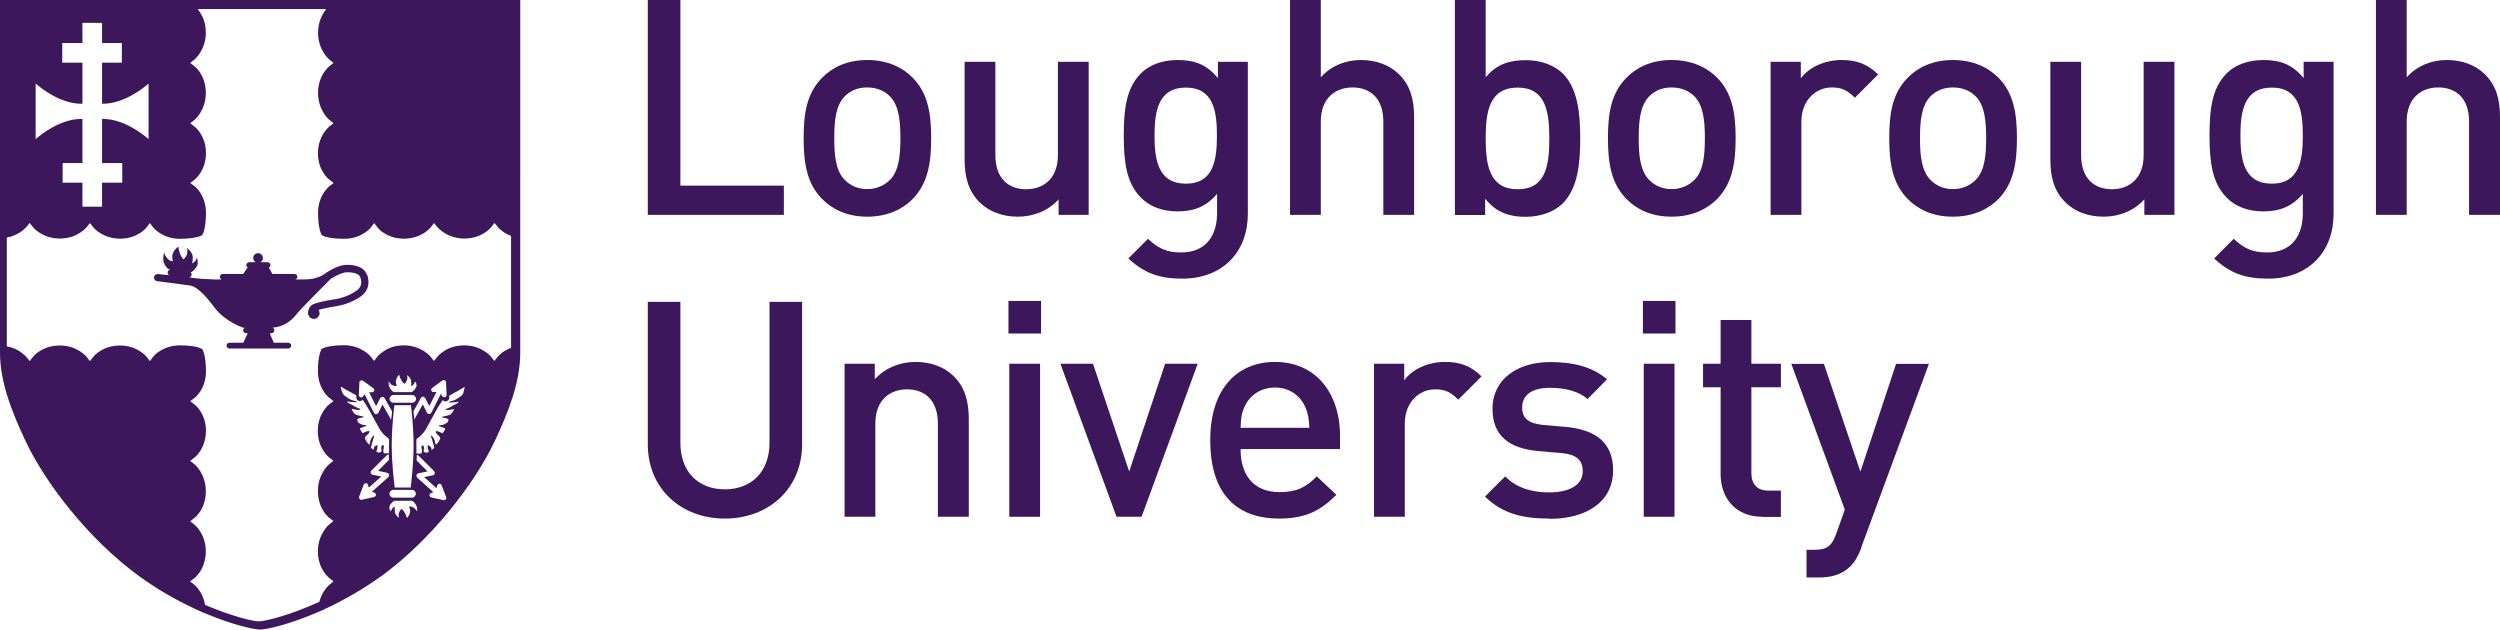
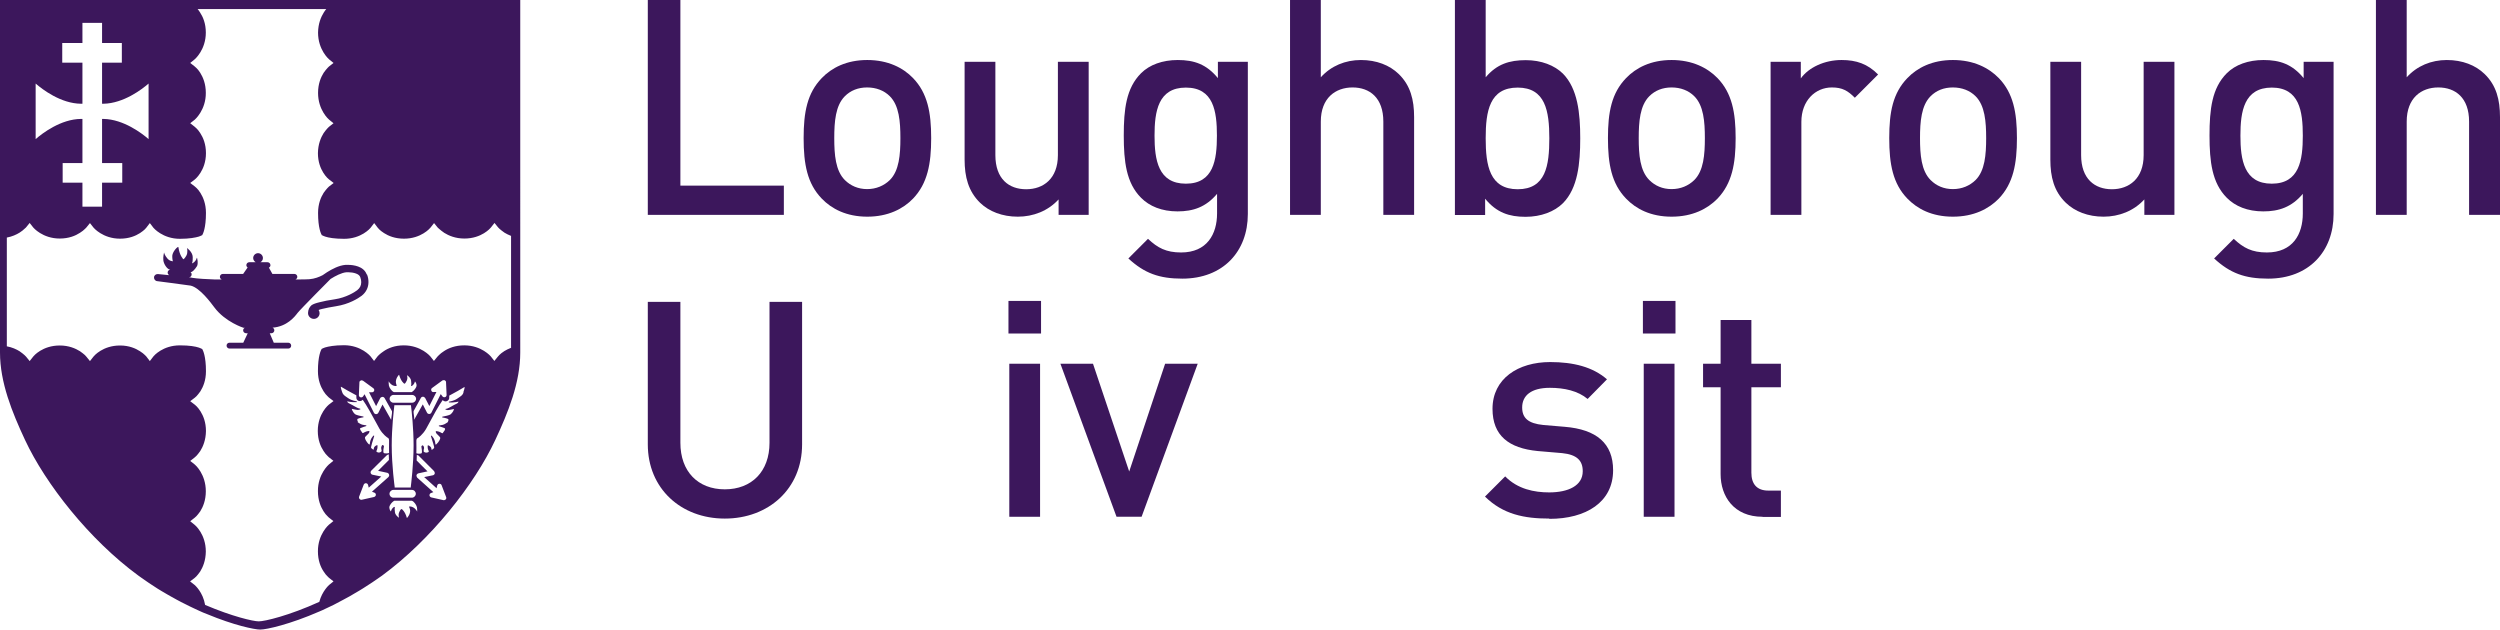
<svg xmlns="http://www.w3.org/2000/svg" id="Layer_2" viewBox="0 0 179.53 45.21">
  <defs>
    <style>.cls-1{fill:#3c175c;}</style>
  </defs>
  <g id="Layer_1-2">
    <g id="loughborough-university">
      <path class="cls-1" d="m24.03,0H0v25.31c0,2.15.86,4.28,1.8,6.29,1.47,3.15,4.61,7.15,8.13,9.73.23.17.47.33.7.49.08.06.16.1.24.16.15.1.31.2.46.3.1.06.19.11.28.17.14.08.27.16.41.24.1.06.2.11.3.17.13.07.25.14.38.21.1.05.2.11.3.16.12.06.24.12.36.18.1.05.2.1.3.15.12.06.24.11.36.17.09.04.19.09.28.13.19.09.38.17.57.24,1.92.8,3.4,1.11,3.82,1.11h0s0,0,0,0,0,0,0,0h0c.45,0,2.12-.37,4.25-1.3.15-.06.3-.13.44-.2.05-.02.1-.05.15-.07.14-.07.28-.13.42-.2.07-.03.14-.07.21-.11.16-.08.33-.17.49-.26.16-.08.32-.17.48-.26.09-.05.18-.1.27-.16.14-.08.27-.16.41-.24.09-.05.17-.11.26-.16.15-.09.3-.19.45-.29.08-.05.15-.1.23-.15.22-.15.45-.31.68-.47,3.52-2.58,6.66-6.58,8.13-9.73.94-2.01,1.8-4.14,1.8-6.29V0h-13.32ZM2.56,6c.47.41,1.81,1.44,3.26,1.45h.1v-2.95h-1.45v-1.41h1.45v-1.45h1.41v1.45h1.42v1.41h-1.42v2.95h.11c1.44-.03,2.76-1.04,3.23-1.45v3.99c-.47-.41-1.79-1.42-3.23-1.45h-.11s0,3.17,0,3.17h1.45v1.41h-1.45v1.72h-1.41v-1.72h-1.42v-1.41h1.42v-3.17h-.1c-1.45.01-2.79,1.04-3.26,1.45v-3.99Zm23.15,24.31s-.07-.14-.05-.2c0-.02.02-.03.04-.04.13-.06.38-.1.38-.1.02,0,.03-.01.03-.03,0-.01-.01-.03-.03-.03-.13-.02-.49-.1-.57-.16-.1-.07-.19-.22-.22-.29-.01-.04-.02-.07-.03-.1.12.03.38.08.43.08.06,0,.14-.02.17-.04,0,0,.01,0,.01,0,.01,0,.02-.03,0-.04,0-.02-.02-.02-.04-.02h0s-.09,0-.35-.15c-.13-.08-.23-.13-.31-.17-.11-.06-.18-.09-.2-.12-.01-.02-.03-.05-.04-.08.1.02.3.06.43.06h.24s.03-.01.03-.03c0-.02-.01-.03-.03-.03,0,0-.34-.05-.57-.21-.03-.02-.06-.04-.09-.06-.19-.13-.31-.2-.37-.39-.03-.09-.12-.35-.09-.39,0,0,.01,0,.04.02.12.08.69.4,1.07.6v.14c-.01.12.06.23.17.26.1.03.22,0,.29-.08.26.36.71,1.17.97,1.66.1.18.18.33.23.42.24.41.56.64.63.67.03.02.07.09.06.25-.01.15,0,.7,0,.82-.03.01-.1.03-.16.03-.02,0-.04,0-.07,0-.09,0-.15-.01-.17-.06-.03-.08,0-.34.03-.44,0,0,0-.01,0-.02,0-.02-.04-.08-.09-.08-.02,0-.04,0-.06.04h0c-.03.07-.07.13-.03.27v.03q.04.09-.02.14c-.07.06-.19.08-.28.03-.03-.01-.05-.03-.06-.05,0-.03.01-.07.04-.12.05-.11.04-.29.04-.3,0-.01,0-.02-.02-.03,0,0-.02,0-.03,0-.02,0-.15.07-.19.15-.02.04-.02.08-.03.11,0,.02,0,.06-.01.06-.04,0-.18-.09-.19-.16,0-.05.11-.45.23-.81,0-.01,0-.03-.01-.04-.01,0-.03,0-.04,0,0,0-.15.15-.21.33-.03.09-.04.17-.05.23,0,.03,0,.07-.02.08-.03,0-.08-.02-.18-.16-.13-.17-.16-.3-.15-.35.01-.04.09-.11.15-.17.04-.04.07-.07.1-.1.07-.08.07-.16.07-.16,0,0,0-.02-.01-.02,0,0-.02-.01-.02-.01,0,0-.18.01-.32.09-.05.03-.1.06-.13.06-.01,0-.02,0-.04-.03-.01-.03-.04-.06-.06-.09-.04-.05-.07-.1-.09-.16-.01-.04,0-.06.01-.07.09-.05.42-.15.42-.15.01,0,.02-.02.02-.03,0-.02-.01-.03-.03-.03,0,0-.11-.01-.25-.04-.12-.02-.33-.17-.36-.19m1.33-1.13l.3-.58c.03-.06.09-.09.16-.1.07,0,.12.03.16.09l.53.94v.13c-.02.1-.03.2-.04.31l-.02.18-.62-1.1-.3.59c-.03.06-.09.1-.16.1-.07,0-.13-.04-.16-.1l-.67-1.33-.11.16c-.04.06-.12.08-.19.06-.07-.02-.11-.09-.11-.16l.04-.91s0-.02,0-.03c.01-.05.04-.08.09-.1.05-.03.12-.02.17.01l.74.54c.05.04.08.11.06.17-.02.08-.09.12-.16.12h-.21s.51,1,.51,1Zm1.5-1.49s-.05-.07-.07-.22c-.03-.24.16-.52.23-.56.13.48.36.64.37.64.01,0,.02,0,.03,0,.01,0,.07-.04.16-.24.06-.13.03-.28.01-.37.1.07.27.21.29.4.03.24.02.28,0,.31,0,0,0,.01,0,.02,0,.01,0,.03,0,.04,0,0,.02.01.03.01.06,0,.22-.16.25-.33.02.02.06.07.08.13.03.06.06.18,0,.29-.08.17-.23.3-.32.35h-1.27c-.16-.06-.32-.3-.36-.46-.02-.1-.02-.23-.02-.32.03.06.09.14.17.21.14.12.28.13.34.13.02,0,.03,0,.03,0,.01,0,.02,0,.02-.02,0,0,0-.02,0-.03m2.66.49c-.08,0-.14-.05-.16-.12-.02-.07,0-.14.06-.18l.74-.54s.11-.04.17-.01c.04.02.07.06.09.1,0,.02,0,.03,0,.04l.04.91c0,.07-.04.14-.11.16-.07.02-.15,0-.19-.06l-.12-.16-.67,1.33c-.03.06-.09.1-.16.1-.07,0-.13-.04-.16-.1l-.3-.59-.62,1.1v-.18c-.02-.11-.03-.21-.04-.31v-.13s.52-.94.52-.94c.03-.06.09-.09.15-.09.07,0,.12.04.16.09l.3.58.51-1.01h-.21Zm-2.81.94h1.19c.05.4.19,1.65.19,2.88,0,1.37-.18,2.81-.2,2.97v.06h-1.16v-.06s-.21-1.51-.21-2.97c0-1.25.15-2.53.19-2.88m-.34-.46c0-.16.13-.28.28-.28h1.33c.16,0,.29.13.29.28s-.13.28-.29.28h-1.33c-.16,0-.28-.13-.28-.28m.27,6.54h1.33c.16,0,.28.13.28.28s-.13.28-.28.28h-1.33c-.16,0-.28-.13-.28-.28s.13-.28.28-.28m-.37-.91l-1.17,1.04.18.07c.07.03.11.09.1.16,0,.07-.06.13-.13.15l-.89.2s-.02,0-.03,0c-.05,0-.09-.02-.12-.06-.04-.05-.05-.11-.03-.17l.33-.86c.03-.06.09-.1.15-.1.08,0,.14.05.16.12l.05.2.9-.8-.63-.13c-.06-.01-.11-.06-.13-.12-.02-.06,0-.13.05-.18l1.11-1.1s.04-.03.07-.04l.07-.02v.07c0,.1,0,.21.01.31v.02s-.78.78-.78.78l.65.14c.06.01.12.06.14.13.02.06,0,.13-.05.18m2.06,2.46c-.03-.06-.09-.14-.17-.21-.14-.12-.28-.14-.34-.14-.02,0-.03,0-.04,0,0,0-.02,0-.02.02,0,0,0,.02,0,.03,0,0,.05.07.07.22.03.24-.16.51-.23.56-.13-.48-.36-.64-.37-.64,0,0-.01,0-.02,0s-.01,0-.02,0c0,0-.07.04-.15.24-.06.13-.03.28-.01.38-.1-.07-.27-.21-.29-.4-.03-.24-.02-.28-.01-.31,0,0,0-.02,0-.02,0-.01,0-.03,0-.04,0,0-.02-.01-.03-.01-.06,0-.22.16-.25.33-.02-.02-.06-.07-.08-.13-.02-.06-.06-.18,0-.29.08-.17.23-.3.32-.35h1.27c.16.06.32.3.36.46.02.1.02.23.02.32m2.05-.88s-.08.06-.12.06c-.01,0-.03,0-.03,0l-.89-.2c-.07-.02-.12-.08-.13-.15,0-.07.04-.14.1-.16l.18-.07-1.16-1.04s-.07-.11-.05-.18c.02-.06.07-.11.14-.13l.65-.14-.78-.78v-.02c0-.1,0-.2.01-.31v-.07s.07.02.07.02c.03,0,.06.02.07.04l1.1,1.1s.07.11.05.18c-.02.06-.07.11-.13.12l-.63.13.89.8.05-.2c.02-.07.08-.12.16-.12.07,0,.13.04.15.1l.33.86c.02.06.01.12-.03.17m1.28-7.69c-.06.19-.18.26-.37.39-.03.02-.06.04-.09.06-.23.16-.56.21-.57.21-.02,0-.03.02-.03.03,0,.02.01.03.03.03h.24c.13,0,.33-.04.43-.06-.01.02-.03.05-.04.08-.02.03-.09.07-.2.12-.08.04-.18.09-.31.17-.26.15-.34.15-.35.15h0s-.03,0-.04.01c0,.01,0,.03,0,.04,0,0,0,0,.01,0,.03.01.11.04.17.04.05,0,.31-.05.43-.08,0,.03-.02.06-.03.1-.02.07-.12.21-.22.29-.08.06-.44.14-.57.16-.02,0-.03.02-.03.03,0,.02.01.03.03.03,0,0,.25.04.38.1.02,0,.03.02.04.04.02.06-.03.16-.05.2-.03.02-.24.17-.36.19-.14.03-.25.04-.25.04-.01,0-.03.01-.03.03,0,.01,0,.03.02.03,0,0,.33.1.42.15,0,0,.02.03.01.07-.01.06-.05.11-.09.16-.02.03-.05.06-.06.09-.01.03-.03.03-.04.03-.03,0-.08-.03-.13-.06-.13-.08-.31-.09-.32-.09,0,0-.02,0-.02.01,0,0-.01.01-.01.02,0,0,0,.08.07.16.02.03.06.06.1.1.06.06.13.13.15.17.02.05-.02.18-.15.35-.11.14-.15.16-.18.16,0-.01-.01-.05-.02-.08,0-.06-.02-.14-.05-.23-.06-.18-.2-.32-.21-.33-.01-.01-.03-.01-.04,0-.01,0-.02.02-.01.04.11.35.24.76.23.81-.01.07-.14.16-.19.16,0,0-.01-.04-.01-.06,0-.03-.01-.08-.03-.11-.04-.08-.18-.15-.19-.15,0,0-.02,0-.03,0,0,0-.01.01-.02.03,0,0-.01.19.04.3.03.05.05.1.04.12,0,.02-.02.03-.06.05-.09.04-.21.03-.28-.03q-.05-.04-.02-.14v-.03c.05-.13.01-.19-.02-.25h0s-.04-.05-.06-.05c-.05,0-.08.06-.09.08,0,0,0,.01,0,.02.02.1.06.36.03.44-.02.05-.08.06-.17.06-.02,0-.05,0-.07,0-.06,0-.12-.02-.15-.03,0-.12.01-.67,0-.82-.01-.16.03-.23.06-.25.07-.03.39-.26.63-.67.05-.09.13-.23.23-.42.26-.49.7-1.3.97-1.66.07.08.19.12.29.08.11-.04.19-.14.18-.26v-.14c.37-.19.94-.52,1.06-.6.03-.02.04-.02.04-.02.03.03-.06.3-.09.39m3.42-3.2c-.18.07-.34.15-.47.23-.16.1-.28.2-.36.28-.04.04-.07.07-.08.09-.01.01-.02.02-.02.02,0,0,0,0,0,0h0s0,0,0,0l-.26.32-.26-.33s-.66-.79-1.9-.79c-.65,0-1.13.2-1.45.41-.16.1-.28.2-.36.28-.04.04-.07.07-.09.09,0,.01-.01.02-.02.02,0,0,0,0,0,0h0s0,0,0,0l-.26.32-.26-.33s-.66-.79-1.9-.79c-.65,0-1.12.2-1.43.41-.16.1-.27.2-.35.27-.04.04-.06.07-.08.08,0,.01-.01.02-.02.02,0,0,0,0,0,0l-.26.34-.26-.34s-.66-.79-1.9-.79c-.69,0-1.12.09-1.36.16-.12.04-.19.08-.23.1,0,0-.01,0-.01,0-.06.1-.27.52-.27,1.6,0,.65.2,1.12.4,1.44.1.16.2.28.28.35.04.04.07.07.08.08.01,0,.02.01.02.02,0,0,0,0,0,0l.34.26-.34.26h0s-.79.63-.79,1.88c0,.65.2,1.12.41,1.44.1.16.2.28.28.35.04.04.07.07.08.08.01,0,.02.02.02.02,0,0,0,0,0,0l.33.26-.32.26s-.8.68-.79,1.92c0,.65.2,1.12.4,1.44.1.16.2.28.28.35.04.04.07.07.08.08.01,0,.02.02.02.02,0,0,0,0,0,0h0s.33.26.33.26l-.32.26s-.8.67-.79,1.92c0,.65.2,1.13.41,1.44.1.16.2.28.28.35l.08.08s.02.01.02.02c0,0,0,0,0,0h0s.33.26.33.26l-.32.26s-.5.44-.7,1.21c-2.18.99-3.92,1.4-4.35,1.4h0c-.39,0-1.91-.35-3.85-1.18-.16-.92-.72-1.4-.75-1.43l-.33-.26.33-.25s0,0,0,0c0,0,.01,0,.02-.02.02-.02.05-.05.09-.08.07-.08.17-.19.28-.35.2-.32.4-.79.41-1.44,0-1.25-.77-1.9-.8-1.92l-.32-.26.33-.26s0,0,0,0c0,0,.01,0,.02-.02.02-.02.05-.04.09-.08.07-.08.17-.19.28-.35.2-.32.4-.79.4-1.44,0-1.23-.75-1.89-.79-1.92l-.33-.26.33-.26s0,0,0,0c0,0,.01,0,.02-.02.02-.02.05-.05.09-.08.07-.08.17-.19.28-.35.2-.32.4-.79.41-1.44,0-1.25-.77-1.87-.79-1.88l-.34-.26.34-.26s0,0,0,0c0,0,.01,0,.02-.02.02-.02.05-.05.09-.08.07-.08.17-.19.28-.35.2-.32.4-.79.4-1.44,0-1.08-.21-1.5-.27-1.6,0,0,0,0-.01,0-.04-.02-.11-.06-.23-.1-.24-.08-.67-.16-1.36-.16-1.23,0-1.87.75-1.9.79l-.26.34-.26-.34s0,0,0,0c0,0,0-.01-.02-.02-.02-.02-.04-.05-.08-.08-.07-.07-.19-.17-.35-.27-.31-.2-.78-.41-1.43-.41-1.24,0-1.87.75-1.9.79l-.26.33-.26-.32h0s0,0,0,0c0,0,0,0,0,0,0,0,0-.01-.02-.02-.02-.02-.05-.05-.08-.09-.08-.07-.2-.17-.36-.28-.32-.2-.8-.41-1.45-.41-1.24,0-1.87.75-1.9.79l-.26.33-.26-.32h0s0,0,0,0c0,0,0,0,0,0,0,0-.01-.01-.02-.02-.02-.02-.05-.05-.09-.09-.08-.07-.2-.17-.36-.28-.23-.14-.53-.28-.91-.35v-7.81c.38-.07.68-.21.91-.35.16-.1.28-.2.36-.28.04-.04.07-.07.09-.08,0-.01.01-.02.02-.02,0,0,0,0,0,0h0s0,0,0,0l.26-.32.26.33s.66.79,1.9.79c.65,0,1.13-.2,1.45-.41.16-.1.28-.2.36-.28.04-.04.07-.07.08-.08.01-.01.02-.02.02-.02,0,0,0,0,0,0h0s0,0,0,0l.26-.32.26.33s.66.79,1.9.79c.65,0,1.12-.2,1.43-.4.16-.1.27-.2.35-.27.04-.04.06-.07.08-.09,0,0,.01-.02.02-.02t0,0l.26-.34.26.34s.66.79,1.9.79c.69,0,1.12-.09,1.36-.16.12-.04.19-.08.23-.1,0,0,0,0,.01,0,.06-.1.27-.52.27-1.6,0-.65-.2-1.12-.4-1.44-.1-.16-.2-.28-.28-.35-.04-.04-.07-.07-.09-.08,0,0-.02-.01-.02-.02,0,0,0,0,0,0l-.34-.26.34-.26s.79-.63.79-1.88c0-.65-.2-1.12-.41-1.44-.1-.16-.2-.28-.28-.35-.04-.04-.07-.07-.09-.08,0,0-.02-.01-.02-.02,0,0,0,0,0,0l-.33-.26.33-.26s.8-.69.79-1.92c0-.65-.2-1.12-.4-1.44-.1-.16-.2-.28-.28-.35-.04-.04-.07-.07-.09-.08,0,0-.02-.01-.02-.02,0,0,0,0,0,0l-.33-.26.32-.26s.8-.67.8-1.92c0-.65-.2-1.12-.41-1.44-.06-.1-.12-.18-.18-.25h9.24c-.06.07-.12.15-.18.25-.2.32-.4.79-.41,1.44,0,1.25.78,1.91.79,1.92l.32.26-.33.26s0,0,0,0c0,0-.01,0-.02.02-.02.02-.05.04-.08.08-.07.08-.17.19-.28.35-.2.32-.4.79-.4,1.44,0,1.23.75,1.89.79,1.92l.32.26-.33.26s0,0,0,0c0,0-.01,0-.02.02-.02.02-.05.04-.08.08-.07.08-.17.19-.28.35-.2.32-.4.79-.41,1.44,0,1.25.77,1.87.79,1.88h0l.34.26-.34.26s0,0,0,0c0,0-.01,0-.02.02-.02.02-.05.05-.08.08-.07.08-.17.19-.28.35-.2.32-.4.79-.4,1.44,0,1.08.21,1.5.27,1.6,0,0,0,0,.01,0,.04.02.11.06.23.1.24.08.67.16,1.36.16,1.23,0,1.87-.75,1.9-.79l.26-.34.26.34s0,0,0,0c0,0,0,.01.02.02.02.02.04.05.08.09.07.07.19.17.35.27.31.2.78.4,1.43.4,1.23,0,1.87-.75,1.9-.79l.26-.33.26.32h0s0,0,0,0c0,0,0,0,0,0,0,0,0,.01.02.02.02.02.05.05.09.08.08.07.2.17.36.28.32.2.8.41,1.45.41,1.24,0,1.87-.75,1.9-.79l.26-.33.26.32h0s0,0,0,0c0,0,0,0,0,0,0,0,0,.01.02.02.02.02.05.05.08.08.08.07.2.17.36.28.13.08.29.16.47.23v8.06Zm-10.33-5.26c.07.18.1.36.1.54,0,.39-.18.74-.49.98-.25.19-.92.61-1.84.75-.4.06-.73.13-.98.19-.11.02-.19.05-.27.08.04.06.07.15.07.23,0,.23-.19.41-.41.41s-.42-.18-.42-.41c0,0,0-.01,0-.02h0c.01-.24.09-.41.26-.56.07-.05.14-.07.23-.11.09-.03.21-.07.35-.1.28-.07.65-.15,1.09-.21.8-.12,1.42-.51,1.6-.65.2-.16.29-.34.29-.58,0-.11-.02-.23-.07-.36-.04-.11-.14-.2-.31-.26-.16-.06-.38-.09-.54-.09-.05,0-.1,0-.14,0-.35.03-.79.26-1.14.48,0,0-2.15,2.16-2.37,2.44-.21.28-.76.98-1.8,1.06.08.03.13.11.13.19,0,.11-.09.21-.21.21h-.12l.29.68h1.04c.11,0,.21.09.21.21s-.09.21-.21.21h-4.22c-.11,0-.21-.09-.21-.21s.09-.21.21-.21h.99l.32-.68h-.12c-.11,0-.21-.09-.21-.21,0-.08.05-.15.12-.18-.05,0-.09,0-.09,0,0,0-1.31-.41-2.1-1.47-.24-.32-1.04-1.41-1.7-1.56-.47-.07-2.39-.32-2.4-.32-.14-.01-.24-.14-.23-.28.01-.14.14-.24.28-.23,0,0,.35.04.81.08-.07-.04-.12-.12-.11-.21.01-.1.09-.17.18-.18h0c-.24-.04-.47-.44-.49-.68-.03-.24.05-.56.05-.56,0,0,.04.2.23.42.18.22.41.21.41.21,0,0-.04-.06-.05-.31-.04-.35.43-.81.44-.7.09.63.36.87.36.87,0,0,.08-.03.21-.26.13-.23.05-.55.05-.55,0,0,.4.28.41.65,0,.37-.03.38-.05.43-.02.08.29-.12.34-.37.02-.11.13.43.01.6-.16.25-.33.42-.44.42h-.02c.06.05.09.11.08.19-.01.11-.1.18-.2.18.09.01.17.02.25.04.35.06,1.03.1,1.64.12h.48c-.08-.03-.14-.1-.14-.19,0-.11.09-.21.21-.21h1.46l.32-.46c-.05-.04-.09-.1-.09-.17,0-.11.09-.21.21-.21h.46c-.1-.06-.18-.17-.18-.3,0-.19.16-.35.35-.35s.35.16.35.35c0,.13-.07.24-.18.3h.51c.11,0,.21.09.21.21,0,.08-.04.14-.11.18l.25.45h1.58c.11,0,.21.09.21.21,0,.09-.06.16-.14.19.53,0,.91-.01,1.01-.02.37-.03.7-.16.95-.29.09-.06.2-.14.31-.21.37-.23.85-.49,1.33-.53.06,0,.12,0,.19,0,.21,0,.47.03.72.12.25.09.5.26.61.56" />
      <polygon class="cls-1" points="46.52 15.43 46.52 0 48.86 0 48.86 13.33 56.29 13.33 56.29 15.43 46.52 15.43" />
      <path class="cls-1" d="m65.57,14.26c-.71.74-1.8,1.3-3.29,1.3s-2.56-.56-3.27-1.3c-1.04-1.08-1.3-2.47-1.3-4.34s.26-3.23,1.3-4.31c.71-.74,1.78-1.3,3.27-1.3s2.58.56,3.29,1.3c1.04,1.08,1.3,2.47,1.3,4.31s-.26,3.25-1.3,4.34m-1.67-7.35c-.41-.41-.98-.63-1.63-.63s-1.19.22-1.6.63c-.67.67-.76,1.82-.76,3.01s.09,2.34.76,3.01c.41.41.96.65,1.6.65s1.21-.24,1.63-.65c.67-.67.76-1.82.76-3.01s-.09-2.34-.76-3.01" />
      <path class="cls-1" d="m76.02,15.43v-1.11c-.76.83-1.82,1.24-2.93,1.24s-2.06-.37-2.71-1c-.84-.82-1.11-1.86-1.11-3.1v-7.02h2.21v6.7c0,1.71.97,2.45,2.21,2.45s2.28-.76,2.28-2.45v-6.7h2.21v10.99h-2.17Z" />
      <path class="cls-1" d="m84.91,20.01c-1.67,0-2.73-.39-3.88-1.45l1.41-1.41c.69.65,1.3.98,2.38.98,1.86,0,2.58-1.32,2.58-2.8v-1.41c-.8.95-1.71,1.26-2.84,1.26s-2.02-.37-2.62-.98c-1.06-1.06-1.24-2.6-1.24-4.47s.17-3.4,1.24-4.47c.61-.61,1.54-.95,2.64-.95,1.17,0,2.06.3,2.88,1.3v-1.17h2.15v10.93c0,2.69-1.78,4.64-4.71,4.64m.26-13.72c-1.99,0-2.25,1.71-2.25,3.45s.26,3.45,2.25,3.45,2.23-1.71,2.23-3.45-.24-3.45-2.23-3.45" />
      <path class="cls-1" d="m99.34,15.43v-6.7c0-1.71-.98-2.45-2.21-2.45s-2.28.76-2.28,2.45v6.7h-2.21V0h2.21v5.55c.74-.82,1.76-1.24,2.88-1.24s2.06.37,2.71,1c.85.82,1.11,1.86,1.11,3.1v7.02h-2.21Z" />
      <path class="cls-1" d="m112.24,14.59c-.61.61-1.58.98-2.69.98-1.17,0-2.08-.3-2.9-1.3v1.17h-2.17V0h2.21v5.55c.8-.95,1.71-1.23,2.88-1.23,1.11,0,2.06.37,2.67.97,1.06,1.08,1.24,2.84,1.24,4.64s-.17,3.58-1.24,4.66m-3.25-8.3c-2.02,0-2.3,1.69-2.3,3.64s.28,3.66,2.3,3.66,2.27-1.71,2.27-3.66-.28-3.64-2.27-3.64" />
      <path class="cls-1" d="m123.34,14.26c-.72.74-1.8,1.3-3.3,1.3s-2.56-.56-3.27-1.3c-1.04-1.08-1.3-2.47-1.3-4.34s.26-3.23,1.3-4.31c.71-.74,1.78-1.3,3.27-1.3s2.58.56,3.3,1.3c1.04,1.08,1.3,2.47,1.3,4.31s-.26,3.25-1.3,4.34m-1.67-7.35c-.41-.41-.98-.63-1.63-.63s-1.19.22-1.6.63c-.67.67-.76,1.82-.76,3.01s.09,2.34.76,3.01c.41.41.95.65,1.6.65s1.21-.24,1.63-.65c.67-.67.76-1.82.76-3.01s-.09-2.34-.76-3.01" />
      <path class="cls-1" d="m133.2,7.02c-.5-.5-.89-.74-1.65-.74-1.19,0-2.19.95-2.19,2.47v6.68h-2.21V4.44h2.17v1.19c.56-.78,1.69-1.32,2.93-1.32,1.06,0,1.87.28,2.62,1.04l-1.67,1.67Z" />
      <path class="cls-1" d="m143.54,14.26c-.72.74-1.8,1.3-3.3,1.3s-2.56-.56-3.27-1.3c-1.04-1.08-1.3-2.47-1.3-4.34s.26-3.23,1.3-4.31c.71-.74,1.78-1.3,3.27-1.3s2.58.56,3.3,1.3c1.04,1.08,1.3,2.47,1.3,4.31s-.26,3.25-1.3,4.34m-1.67-7.35c-.41-.41-.98-.63-1.63-.63s-1.19.22-1.6.63c-.67.67-.76,1.82-.76,3.01s.09,2.34.76,3.01c.41.41.95.65,1.6.65s1.21-.24,1.63-.65c.67-.67.76-1.82.76-3.01s-.09-2.34-.76-3.01" />
      <path class="cls-1" d="m153.99,15.43v-1.11c-.76.83-1.82,1.24-2.93,1.24s-2.06-.37-2.71-1c-.85-.82-1.11-1.86-1.11-3.1v-7.02h2.21v6.7c0,1.71.98,2.45,2.21,2.45s2.28-.76,2.28-2.45v-6.7h2.21v10.99h-2.17Z" />
      <path class="cls-1" d="m162.88,20.01c-1.67,0-2.73-.39-3.88-1.45l1.41-1.41c.69.65,1.3.98,2.38.98,1.87,0,2.58-1.32,2.58-2.8v-1.41c-.8.95-1.71,1.26-2.84,1.26s-2.02-.37-2.62-.98c-1.06-1.06-1.24-2.6-1.24-4.47s.17-3.4,1.24-4.47c.61-.61,1.54-.95,2.64-.95,1.17,0,2.06.3,2.88,1.3v-1.17h2.15v10.93c0,2.69-1.78,4.64-4.7,4.64m.26-13.72c-1.99,0-2.25,1.71-2.25,3.45s.26,3.45,2.25,3.45,2.23-1.71,2.23-3.45-.24-3.45-2.23-3.45" />
      <path class="cls-1" d="m177.31,15.43v-6.7c0-1.71-.98-2.45-2.21-2.45s-2.27.76-2.27,2.45v6.7h-2.21V0h2.21v5.55c.74-.82,1.76-1.24,2.88-1.24s2.06.37,2.71,1c.85.82,1.11,1.86,1.11,3.1v7.02h-2.21Z" />
      <path class="cls-1" d="m52.05,37.24c-3.14,0-5.53-2.15-5.53-5.33v-10.23h2.34v10.12c0,2.06,1.26,3.34,3.19,3.34s3.21-1.28,3.21-3.34v-10.12h2.34v10.23c0,3.19-2.41,5.33-5.55,5.33" />
-       <path class="cls-1" d="m67.35,37.11v-6.7c0-1.71-.98-2.45-2.21-2.45s-2.28.76-2.28,2.45v6.7h-2.21v-10.99h2.17v1.11c.76-.82,1.82-1.24,2.93-1.24s2.06.37,2.71,1c.85.82,1.11,1.86,1.11,3.1v7.02h-2.21Z" />
      <path class="cls-1" d="m72.42,21.61h2.34v2.34h-2.34v-2.34Zm.06,4.51h2.21v10.99h-2.21v-10.99Z" />
      <polygon class="cls-1" points="81.98 37.11 80.18 37.11 76.15 26.12 78.49 26.12 81.09 33.86 83.67 26.12 86.01 26.12 81.98 37.11" />
-       <path class="cls-1" d="m89.09,32.26c0,1.91.98,3.08,2.8,3.08,1.24,0,1.89-.35,2.67-1.13l1.41,1.32c-1.13,1.13-2.19,1.71-4.12,1.71-2.75,0-4.94-1.45-4.94-5.64,0-3.58,1.84-5.61,4.66-5.61s4.66,2.12,4.66,5.33v.93h-7.13Zm4.64-3.04c-.37-.82-1.13-1.39-2.17-1.39s-1.82.56-2.19,1.39c-.22.48-.26.82-.28,1.5h4.94c-.04-.67-.09-1.02-.3-1.5" />
-       <path class="cls-1" d="m104.72,28.7c-.5-.5-.89-.74-1.65-.74-1.19,0-2.19.95-2.19,2.47v6.68h-2.21v-10.99h2.17v1.19c.56-.78,1.69-1.32,2.93-1.32,1.06,0,1.86.28,2.62,1.04l-1.67,1.67Z" />
      <path class="cls-1" d="m111.26,37.24c-1.8,0-3.32-.3-4.62-1.58l1.45-1.45c.89.91,2.08,1.15,3.16,1.15,1.37,0,2.41-.48,2.41-1.52,0-.76-.41-1.19-1.47-1.3l-1.76-.15c-2.08-.2-3.25-1.11-3.25-3.03,0-2.17,1.84-3.36,4.14-3.36,1.67,0,3.06.35,4.08,1.24l-1.39,1.41c-.69-.58-1.67-.8-2.71-.8-1.35,0-1.99.56-1.99,1.41,0,.76.43,1.15,1.52,1.26l1.54.13c2.28.19,3.47,1.19,3.47,3.12,0,2.3-1.95,3.49-4.57,3.49" />
      <path class="cls-1" d="m117.98,21.61h2.34v2.34h-2.34v-2.34Zm.06,4.51h2.21v10.99h-2.21v-10.99Z" />
      <path class="cls-1" d="m126.57,37.11c-2.06,0-3.01-1.47-3.01-3.06v-6.24h-1.26v-1.69h1.26v-3.14h2.21v3.14h2.12v1.69h-2.12v6.14c0,.8.39,1.28,1.21,1.28h.91v1.89h-1.32Z" />
-       <path class="cls-1" d="m133.68,39.3c-.22.61-.48,1.04-.8,1.37-.61.61-1.41.8-2.26.8h-.89v-1.99h.56c.93,0,1.26-.28,1.58-1.17l.61-1.71-3.84-10.47h2.34l2.62,7.74,2.56-7.74h2.36l-4.86,13.18Z" />
    </g>
  </g>
</svg>